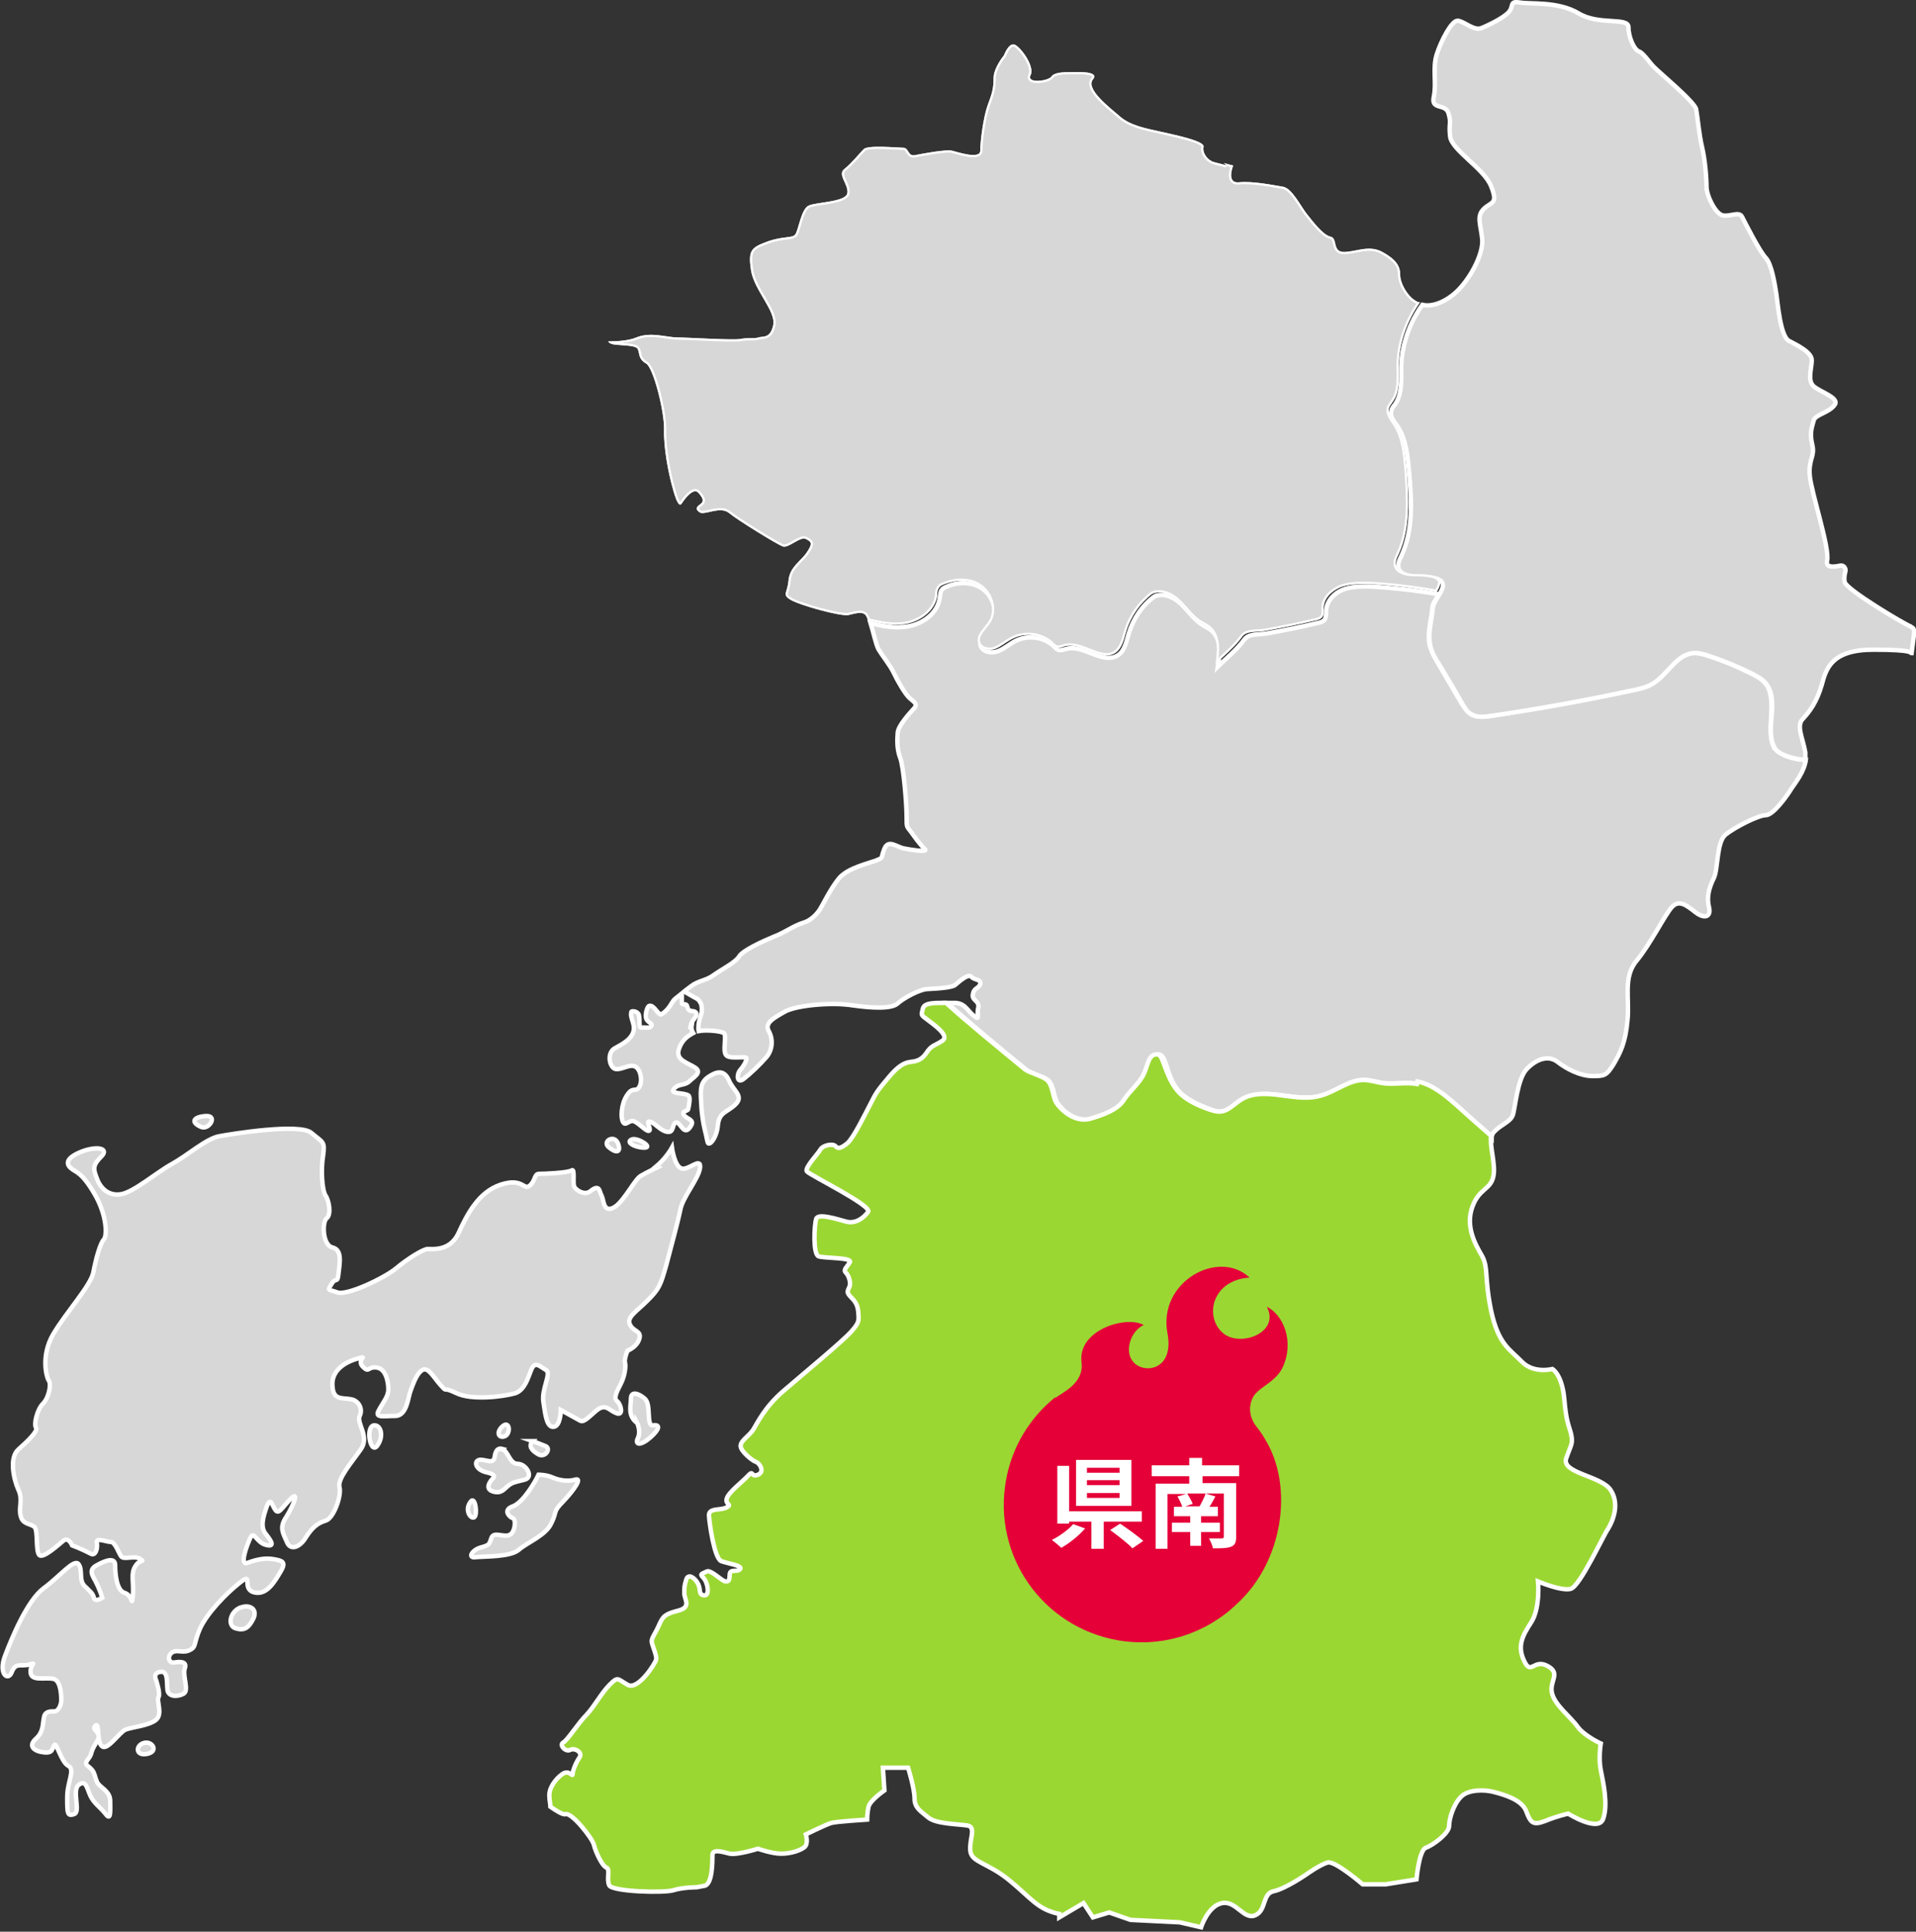
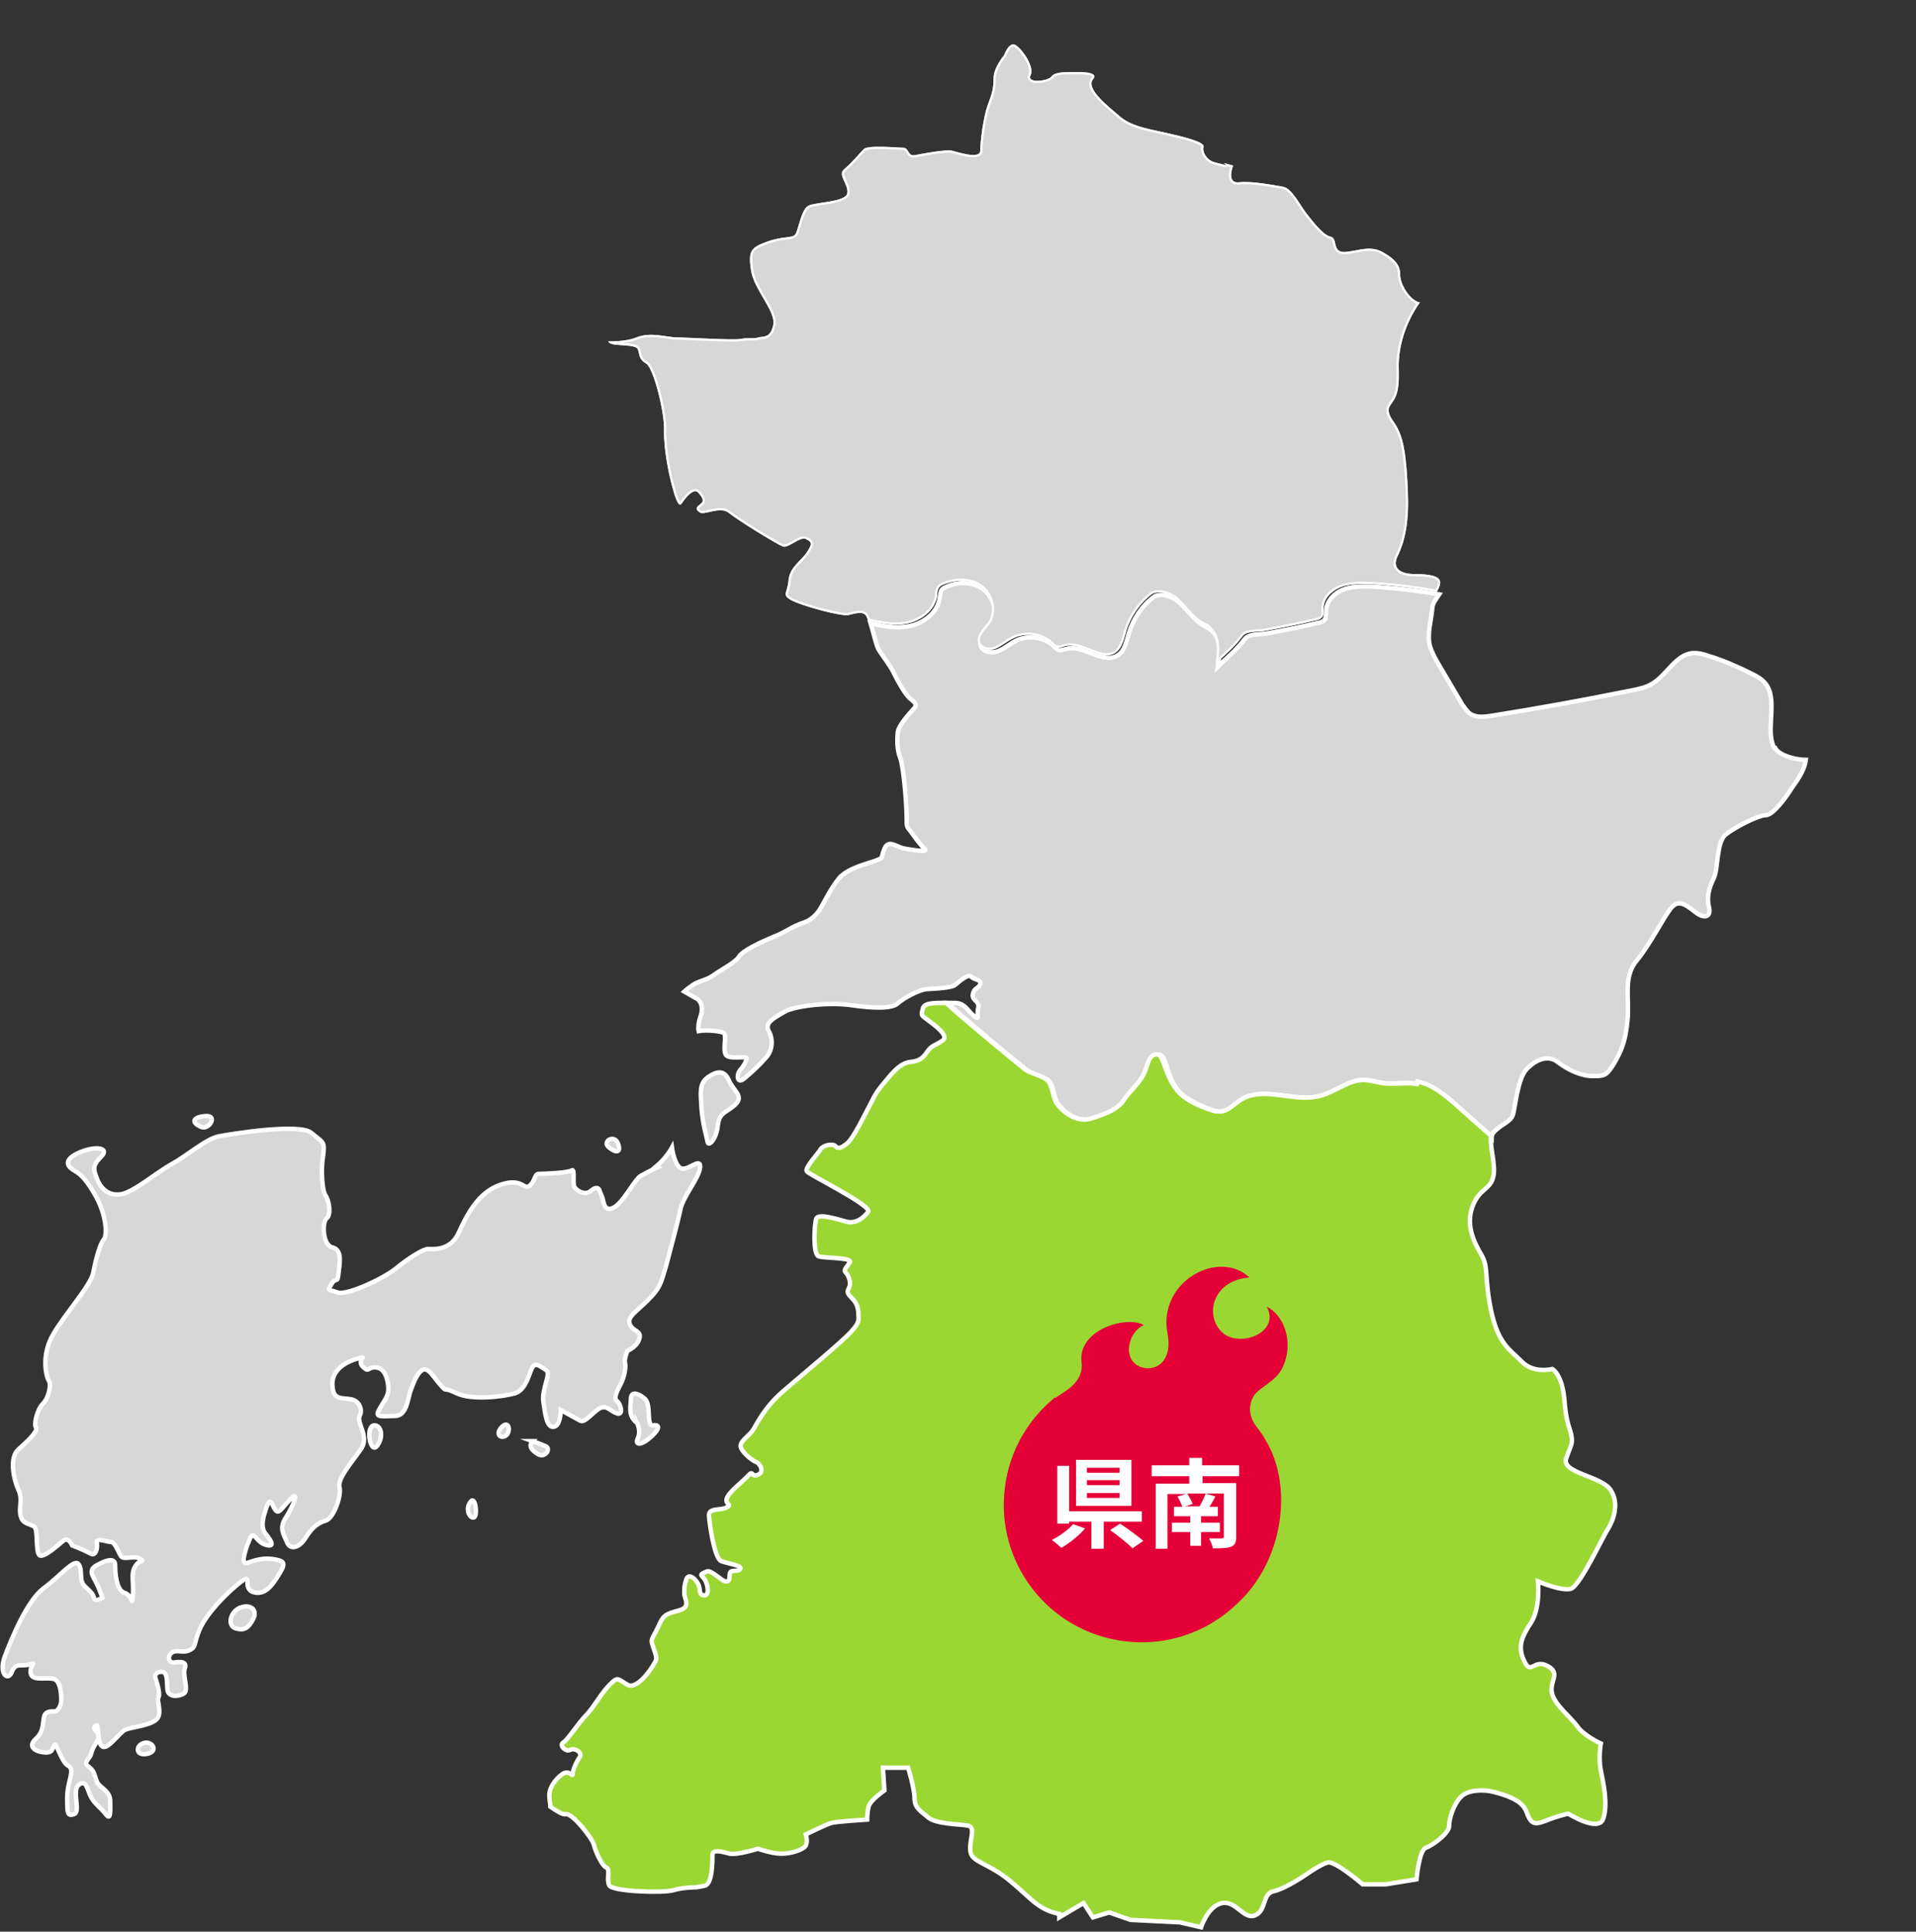
<svg xmlns="http://www.w3.org/2000/svg" version="1.1" viewBox="0 0 387.8 391">
  <rect x="0" y="0" width="387.8" height="391" fill="#333333" stroke="none" />
  <defs>
    <style>
      .cls-1 {
        fill: none;
      }

      .cls-2 {
        fill: #d7d7d7;
      }

      .cls-2, .cls-3 {
        stroke: #fff;
        stroke-miterlimit: 10;
        stroke-width: .9px;
      }

      .cls-3 {
        fill: #9bd732;
      }

      .cls-4 {
        fill: #e50038;
      }

      .cls-5 {
        fill: #fff;
      }

      .cls-6 {
        clip-path: url(#clippath);
      }
    </style>
    <clipPath id="clippath">
      <path class="cls-1" d="M248.3,33.5c-.9-.3-2-.5-2.6-.7-1.2-.3-2.4-1.8-2.1-3.1.3-1.2-6.3-2.5-8.9-3.1-2.7-.6-6-1.2-8.1-3.1-2.1-1.8-6.9-5.5-5.4-7.4,1.5-1.8-3.3-1.5-4.5-1.5s-3.3,0-3.9.9c-.6.9-5.1,1.5-4.2-.3.9-1.8-2.1-5.8-3.3-6.2-1.2-.3-2.1,2.2-2.1,2.2,0,0-2.1,2.5-2.1,4.6s-.3,3.1-1.2,5.5c-.9,2.5-1.5,7.4-1.5,9.2s-4.5.3-5.7,0c-1.2-.3-6,.6-7.5.9-1.5.3-1.2-1.5-2.4-1.5s-7.2-.6-8,.3c-.9.9-2.4,2.8-3.9,4-1.5,1.2.9,3.1.6,4.9-.3,1.8-6.3,1.8-7.8,2.5-1.5.6-2.1,4.9-2.7,5.8-.6.9-2.4.3-5.7,1.5-3.3,1.2-3.9,1.8-3.3,5.8.6,4,5.1,8.3,4.5,11.1-.6,2.8-2.1,2.2-3,2.5-.9.3-2.1,0-3.6.3-1.5.3-10.7-.3-12.8-.3s-5.4-1.2-8.3,0c-1.4.6-3.6.8-5.7.8.1.2.3.4.7.5.8.4,5,.1,5.3,1.1.4,1,.1,2,1.7,2.9,1.5,1,3.7,9.8,3.6,13.4-.1,3.7.9,8.6,1.5,10.9.6,2.3,1.4,5.1,2.1,4,.7-1.1,2.4-3.2,3.3-2.2.9,1,1.3,1.7.5,2.3-.8.6-1.2,1-.2,1.7.9.7,4.1-1.3,5.9.1,1.8,1.5,9.8,6.4,10.9,6.8,1.1.5,3.6-2.1,4.7-1.5,1.2.6,1.4.9.2,2.7-1.2,1.8-3.4,2.9-3.7,5.6-.2,2.7-1.4,2.9.4,4,1.8,1.1,10.1,3.4,11.7,3.1,1.7-.4,2.7-.7,3.4-.1.2.2.4.6.6,1.2,2.5.6,5,1.1,7.5.7,3.1-.5,6.1-2.7,6.5-5.8,0-.5,0-1.1.4-1.6.2-.3.6-.5.9-.6,2.4-1,5.3-1.1,7.4.4,2.1,1.5,3.1,4.6,1.8,6.9-.9,1.5-2.8,2.9-2.2,4.6.5,1.3,2.3,1.6,3.5,1.1s2.3-1.5,3.6-2.1c2.4-1.2,5.6-.8,7.6,1,.4.4.8.8,1.3.9.5,0,1-.1,1.5-.3,3.5-.9,7.4,3.3,10.3,1.3,1.4-1,1.7-2.9,2.2-4.5.9-2.9,2.8-5.6,5.2-7.4,1.7-.8,3.9.1,5.3,1.5,1.4,1.3,2.5,3,4.1,4.1.7.5,1.6.8,2.2,1.4,1.9,1.7,1.6,4.7,1.2,7.2,1.3-1.3,3.8-3.3,5.4-5.5.9-1.3,3-.9,4.6-1.2,3.4-.6,6.8-1.3,10.2-2.1.6-.1,1.2-.3,1.5-.8.3-.5.2-1.1.2-1.7,0-1.9,1.5-3.4,3.3-4.2,1.7-.7,3.6-.7,5.5-.7,4,.1,9.7.8,14.1,1.6,1.1-1.9,1.7-3.6-4.4-3.6-1.5,0-3.3-.3-3.8-1.6-.3-.8.1-1.7.5-2.5,2.4-5.2,2-11.3,1.6-17.1-.3-3.2-.6-6.6-2.4-9.3-.6-.9-1.4-1.9-1.2-3,.1-.5.5-.9.8-1.4,1.5-2.1,1.2-4.9,1.2-7.5.1-4.5,1.7-8.9,4.3-12.6-.4,0-.7-.2-1-.4-1.5-.9-3-3.4-3-5.2s-.9-3.1-3.6-4.6c-2.7-1.5-5.4,0-7.8,0s-1.2-2.8-2.7-3.1c-1.5-.3-3.6-3.1-4.8-4.6-1.2-1.5-3-5.2-4.8-5.5-1.8-.3-6.3-1.2-8.9-.9-2.7.3-1.2-3.4-1.2-3.4,0,0-.9-.2-1.9-.5h0Z" />
    </clipPath>
  </defs>
  <g>
    <g id="_レイヤー_2">
      <g id="Layout">
        <path class="cls-2" d="M359.1,151.4c-1-2-.7-4.4-.6-6.7s.2-4.8-1.3-6.5c-.7-.8-1.6-1.3-2.6-1.8-2.8-1.4-5.7-2.7-8.7-3.6-1.1-.4-2.3-.7-3.4-.6-3.4.4-5.1,4.4-8.1,6.2-1.3.8-2.9,1.1-4.4,1.4-9.4,1.9-18.8,3.6-28.2,5.1-1.4.2-3,.4-4.2-.4-.7-.5-1.2-1.3-1.7-2l-4.7-8c-.7-1.2-1.4-2.4-1.8-3.8-.6-2.5.3-5.1.5-7.6,0-.9.8-1.9,1.4-2.8-4.5-.8-10.1-1.4-14.1-1.6-1.9,0-3.8,0-5.5.7-1.7.7-3.2,2.3-3.3,4.2,0,.6,0,1.2-.2,1.7-.3.5-.9.7-1.5.8-3.4.8-6.8,1.5-10.2,2.1-1.6.3-3.7,0-4.6,1.2-1.6,2.2-4.1,4.2-5.4,5.5.4-2.5.7-5.5-1.2-7.2-.7-.6-1.5-.9-2.2-1.4-1.6-1.1-2.7-2.8-4.1-4.1-1.4-1.3-3.5-2.3-5.3-1.5-2.5,1.8-4.3,4.5-5.2,7.4-.5,1.6-.8,3.6-2.2,4.5-3,2-6.9-2.1-10.3-1.3-.5.1-1,.3-1.5.3-.5,0-.9-.5-1.3-.9-2-1.8-5.2-2.2-7.6-1-1.2.6-2.3,1.6-3.6,2.1-1.3.5-3.1.2-3.5-1.1-.6-1.7,1.3-3.1,2.2-4.6,1.3-2.2.3-5.4-1.8-6.9-2.1-1.5-5.1-1.5-7.4-.4-.3.1-.7.3-.9.6-.3.4-.3,1-.4,1.6-.4,3.1-3.4,5.3-6.5,5.8-2.5.4-5,0-7.5-.7.5,1.6,1.1,4.4,1.6,5.3.7,1.2,2.4,3.3,3.1,4.8.7,1.5,2.3,4.3,3.2,5.1.9.8,1.8,1.2.8,2.2-.9,1-3.1,3.4-3.2,4.8-.1,1.3-.2,3.3.5,5.1.7,1.8,1.3,9.4,1.3,11.9s0,1.8,1.2,3.5c1.2,1.7,2,2.6,2.6,3.2,0,0,0,0,0,0,.1.5-3,0-4.5-.3-1.5-.4-3-1.8-3.8.1-.8,2-.1,1.7-1.5,2.3-1.4.6-5.9,1.5-7.7,3.7-1.8,2.2-3.3,5.5-4,6.5-.7,1-1.8,2-3,2.4-2.3.7-3.8,2-6.2,2.9-2.4,1-6.3,2.8-7,4-.7,1.2-3.7,2.7-5.2,3.8-1.5,1.1-3.1,1.1-4.5,2.2-.5.4-1,.7-1.4,1.1l2.1,1.2c.4.2.8.4,1,.8.5.6.5,1.5.4,2.3-.2.8-.5,1.5-.6,2.3,0,.5-.1,1,0,1.4,1.6-.3,4.5,0,5.1.4.7.5-.4,3.9.6,4.6.9.7,4,0,4,.5s-.5,1.5-1.3,2.4c-.8,1-.6,2.8.7,1.8,1.3-1,3.3-2.9,4.6-4.4,1.3-1.5,1.4-3.7.5-5.3-.9-1.6.9-2.6,3.2-3.9,2.2-1.3,9.5-2,13.8-1.3,4.3.6,7.9.7,9.1-.4,1.2-1.1,4.4-2.8,5.9-2.9,1.5-.1,5.1-.2,5.8-.9.7-.6,2.6-2.3,3.2-1.6.6.7,2.1.5,1.8,1.5-.4,1-1.3.7-1.5,2.1-.2,1.3,1.4,1.2,1.1,2.7-.4,1.5.5,2.7-.9,1.6-1.4-1.1-1.8-2.7-4.1-2.6-.4,0-.9,0-1.3,0,4,3.6,10.8,9.3,16,13.5.8.7,3.5,1.4,4.4,2.1,1.3,1.1,1.1,3.7,2.1,4.9,1.6,2.1,4.3,3.7,6.8,2.9,2.3-.7,5.4-1.8,6.7-3.8,1-1.6,3-3.3,4-5.2s.9-4,2.7-4,1.5,4,3.9,7.1c1.8,2.3,5.7,3.7,7.4,4.3,3.3,1,4.1-2.1,7.4-3,4.6-1.3,9.7,1.3,14.3,0,3-.8,5.6-3.3,8.8-3.2,1.2,0,2.4.4,3.6.6,2.4.3,4.9-.3,7.2.2,3,.5,5.5,2.7,7.8,4.7,2.4,2.1,4.8,4.2,7.1,6.3,0-.5.2-1,.5-1.3,1.4-1.5,3.3-2,3.8-3.4.5-1.5.9-7.3,2.8-9.3,1.9-2,4.3-2.9,6.2-1.5,1.9,1.5,4.7,2.9,7.1,2.9s2.8,0,4.3-2.4c1.4-2.4,2.4-4.4,2.8-8.8.5-4.4-1-8.8,1.9-12.2,2.8-3.4,5.7-9.3,7.1-10.8,1.4-1.5,2.8-.5,4.7,1,1.9,1.5,3.3,1,2.8-1-.5-2,0-3.9,1-5.9.9-2,.5-7.3,2.4-8.8,1.9-1.5,6.6-3.9,8.1-3.9s4.3-3.9,5.2-5.4c.8-1.2,2.6-3.4,2.9-5.8-2.5,0-5.6-1.1-6.2-2.4h0Z" />
        <path class="cls-2" d="M143.2,231.1c-.4-2.1-.9-3.2-1.2-6.6-.2-3.4-.5-5.1,1.2-6.4,1.7-1.2,3.3-1.7,4.3.5.9,2.2,3.1,3.2,1.4,4.9-1.7,1.7-3.3,1.5-3.6,4.2-.2,2.7-1.9,4.6-2.1,3.4h0Z" />
-         <path class="cls-2" d="M125.1,231.5c-.7-2-3.3-.5-1.9.7,1.4,1.2,2.6,1.2,1.9-.7Z" />
+         <path class="cls-2" d="M125.1,231.5c-.7-2-3.3-.5-1.9.7,1.4,1.2,2.6,1.2,1.9-.7" />
        <path class="cls-2" d="M132.7,236.2c2.1-1.7,3.3-3.9,3.3-3.9,0,0,.5,3.7,1.9,4.2,1.4.5,4-2.4,3.8-.2-.2,2.2-3.6,6.1-4,8.6-.5,2.4-1.7,6.8-2.8,11-1.2,4.2-1.4,4.9-3.8,7.3-2.4,2.4-4.3,3.4-3.6,4.9.7,1.5,2.4,1.2,1.9,2.9-.5,1.7-2.4,2.4-2.4,2.4,0,0-.7,1.7-.5,2.4.2.7,0,2.7-.9,4.4s-1.4,2.9-.7,3.4c.7.5,1.4,2.9,0,2.5-1.4-.5-1.9-1.5-3.1-1.2-1.2.2-3.3,3.2-4.3,2.7-.9-.5-4-2.2-4-2.2,0,0,0,3.2-1.4,3.4-1.4.2-1.7-2.2-2.1-4.9-.5-2.7,1.7-5.9.5-6.6-1.2-.7-1.9-1.5-2.6-.7-.7.7-1.2,4.6-3.6,5.4-2.4.7-8.8,1.5-11.9,0-3.1-1.5-1.7,0-3.1-1.5-1.4-1.5-2.6-3.9-3.8-3.2-1.2.7-1.9,2.9-2.4,4.2-.5,1.2-.7,5.1-3.1,5.1s-4.3.5-3.3-1.2c.9-1.7,1.9-2.7,1.9-4.2s-.5-4.2-2.4-4.4c-1.9-.2-1.4,1.2-2.8-.2-1.4-1.5,1.7-2.4-1.4-1.5-3.1,1-5,2.9-4.7,5.6.2,2.7,1.9,2.2,3.6,2.5,1.7.2,2.6,2,1.9,3.4-.7,1.5,2.1,4.2.2,6.8-1.9,2.7-4.7,5.9-4.3,7.6.5,1.7-1.2,6.4-2.8,6.8-1.7.5-2.8,1.5-4,3.4-1.2,2-3.1,2.7-3.8,1-.7-1.7-1.7-2.9-.2-5.1,1.4-2.2,2.8-5.6.9-3.7-1.9,2-2.4,3.2-3.1,2.2-.7-1-.9-2.7-1.7-.7-.7,2-1.4,4.2-.2,5.6,1.2,1.5,1.9,2.7,0,2.2-1.9-.5-2.4-2.9-3.1-1.5-.7,1.5-2.4,5.9-.5,5.1,1.9-.7,3.6-1,5.2-.7,1.7.3,2.6.5,1.4,2.5-1.2,2-2.8,4.9-5.4,4.2-2.6-.7,0-4.2-2.8-2-2.8,2.2-6.6,6.1-8.1,9.3-1.4,3.2-.7,3.7-2.1,4.4-1.4.7-2.6-.2-3.6.5-1,.7-.7,2.2.5,2,1.2-.2,2.6-.2,2.1,1.2-.5,1.5.9,4.4-.2,5.1-1.2.7-3.1.7-3.3-.7-.2-1.5.2-3.9-1.4-3.7-1.7.2-.9,1.7-.9,1.7,0,0,.9,2.7.5,3.4-.5.7.9,3.4-.5,4.6-1.4,1.2-5,1.5-6.2,2-1.2.5-3.6,4.2-4.7,3.4-1.2-.7-.5-5.1-1.4-4.2-1,1,1.7,1.2.2,3.4-1.4,2.2-.7,2.2-1.7,3.4-.9,1.2,0,1.2.7,2,.7.7.7,1.7,1.2,2.7.5,1,2.6,1.7,2.6,3.7s.2,4.2-.9,2.7c-1.2-1.5-2.4-2.2-3.1-3.7-.7-1.5-.9-3.4-2.4-2.2-1.4,1.2.5,5.4-.9,5.9-1.4.5-1.4-.2-1.4-3.4s1.7-5.6.2-6.4c-1.4-.7-2.4-4.9-2.8-4.2-.5.7-.2,1.7-2.1,1.5-1.9-.2-3.3-1.2-1.7-2.7,1.7-1.5,1.4-3.2,1.7-4.4.2-1.2,1.2-1.2,2.1-1.2s1.4-1.5,1.4-2.2,0-4.2-1.7-4.4c-1.7-.3-4.3.5-4.5-1.2-.2-1.7,1.4-2.2-.2-1.7-1.7.5-2.8-.5-3.6,1.5-.7,2-2.8.5-1.4-3.2,1.4-3.7,4.5-11.2,7.8-13.7,3.3-2.4,6.2-6.1,7.1-4.9.9,1.2,0,3.2,1.2,4.4,1.2,1.2,1.7,1.5,1.9,2.4.2,1,1.7,0,1.7,0,0,0-.5-1.7-1.4-3.4-1-1.7-1.2-2.5.7-3.4,1.9-1,3.3-1.2,3.3.2s.2,5.1,1.9,5.6c1.7.5,1.4,3.2,1.7.5.2-2.7-.5-4.4.5-5.9.9-1.5,2.1-.7.9-1.5-1.2-.7-3.3.3-3.8-.5-.5-.7-1.2-2.9-2.1-2.9s-3.1-1-2.8.2c.2,1.2-.3,2.7-1.2,2.2-1.9-1-3.8-1.7-3.8-1.7,0,0-.7-1.7-1.7-1-.9.7-4.3,3.9-5,2.9-.7-1-.2-4.9-.9-5.6-.7-.7-2.4-.5-2.8-2.2-.5-1.7.5-3.4-.5-5.4-.9-2-1.9-6.4,0-8.1,1.9-1.7,4-3.7,3.6-4.4-.5-.7.2-3.7,1.4-4.9,1.2-1.2,1.7-3.9,1.2-4.6-.5-.7-1.7-5.1.9-9.5,2.6-4.4,7.6-9.8,8.1-12.5.5-2.7,1.4-5.9,2.1-6.6.7-.7.7-4.9-1.9-9.3-2.6-4.4-3.6-4.2-4.7-5.1-1.2-1-.9-2.2,2.1-3.4,3.1-1.2,5.7-.7,4,1-1.7,1.7-1.7,2.4-.9,4.4.7,2,2.4,3.7,5,3.2,2.6-.5,7.1-4.4,10.2-6.1,3.1-1.7,6.9-5.1,9.5-5.6,2.6-.5,16.4-2.7,18.7-.7,2.4,2,2.8,1.7,2.4,4.6-.5,2.9-.2,7.1.5,8.1.7,1,1.2,3.9.2,4.6-.9.7-.9,5.4,1.2,5.9,2.1.5,1.4,3.4,1.2,5.4-.2,2-.5.5-1.4,2-.9,1.5-.7,1,1.2,1.7,1.9.7,9.5-2.9,11.9-4.9,2.4-2,5.5-3.9,6.4-3.9s4.5.5,6.2-3.2,4-8.3,8.5-9.8c4.5-1.5,4.7,1.2,5.9.2,1.2-1,.9-2.4,1.9-2.4s5.9-.2,6.6-.7c.7-.5.2,2.4.5,3.2.2.7,2.1,2,3.3,1,1.2-1,1.7-.7,1.9,0,.2.7.5,1,.7,2,.2,1,.7,2.4,2.6,1,1.9-1.5,3.8-5.4,5-6.1,1.2-.7,3.3-1.7,3.3-1.7h0Z" />
-         <path class="cls-2" d="M128,230.6c1.2-.3,4.3,1.7,2.4,1.7s-4-1.2-2.4-1.7Z" />
        <path class="cls-2" d="M40.7,228.1c-2.1-.9-1.7-2,.9-2.2,2.6-.2.7,2.9-.9,2.2Z" />
        <path class="cls-2" d="M128.9,288c-1.9-1.5-1.2-3.4-1.2-4.9s1.4-1.2,2.8,0c1.4,1.2.2,5.6,1.7,5.4,1.4-.2,1.4.7-.5,2.4-1.9,1.7-3.3,1.7-2.6.2.7-1.5-.2-3.2-.2-3.2h0Z" />
-         <path class="cls-2" d="M109,298.5c-.7,1.5-3.1,5.6-5.2,6.4-2.1.7-.7,2.2,0,2.4.7.2.5,2.9-.7,3.4-1.2.5-3.1-.7-3.6.5-.5,1.2-.2,1.5-2.1,2-1.9.5-2.8,2.2-1.2,2,1.7-.2,7.1,0,8.8-1.5,1.7-1.5,5.5-2.9,6.6-5.4,1.2-2.4.2-2.2,2.4-4.4,2.1-2.2,4-4.9,2.4-4.4-1.7.5-3.6,0-4.7-.5-1.2-.5-2.6-.5-2.6-.5h0Z" />
        <path class="cls-2" d="M107.8,291.7c-.9,1-.2,1.9,1.2,2.7,1.4.7,2.6-1.2,1.4-1.7-1.2-.5-2.6-1-2.6-1Z" />
-         <path class="cls-2" d="M101.7,293.4c1.2.3,1.4,2.9,3.1,2.9s3.3,2.7,1.4,3.2c-1.9.5-2.4.5-3.3,1.2-.9.7-1.4,1.7-3.1,1.2-1.7-.5-.7-2,0-2.7.5-.5,0-.9-1.4-1.2-2.1-.5-2.6-2.2-1.4-2.5,1.2-.2,2.8,1,3.1-.5.2-1.5.7-2,1.7-1.7h0Z" />
        <path class="cls-2" d="M101.7,288.7c1.5-1.3,1.7,1.5.5,2-1.2.5-1.9-.7-.5-2Z" />
        <path class="cls-2" d="M95.3,303.9c.9-1.1,1.4,2.7.7,3.2-.7.5-2.1-1.5-.7-3.2Z" />
        <path class="cls-2" d="M75.8,288.5c1.4,0,1.9,2.4.5,4.2-1.4,1.7-2.4-4.2-.5-4.2h0Z" />
        <path class="cls-2" d="M48.6,325.4c-2.1.9-2.6,3.7-.9,4.2,1.7.5,2.6,0,3.6-2,.9-2-.9-2.9-2.6-2.2Z" />
        <path class="cls-2" d="M29.1,352.8c1.7-.5,3.1,1.7.7,2.2-2.4.5-2.4-1.7-.7-2.2Z" />
-         <path class="cls-2" d="M139.8,207.6c.1-.6.5-1.1.8-1.5.2-.3.5-.7.3-1.1-.3-.5-1.2-.2-1.5-.6-.2-.2-.2-.4-.3-.7,0-.2-.3-.5-.5-.4-.1,0-.2,0-.3,0-.2,0-.3-.2-.3-.3,0-.2,0-.3,0-.5,0-.5,0-.9,0-1.4-.6.5-1.2.9-1.5,1.2-.6.6-1,2-2.6,3-.6.4-1.5-2-2.5-1.7-.4.1-.9,1.8-.6,2.6s1.4.9,1,1.5c-.3.5-1,.2-2,.3-.6.1-.2-1.4-.5-2.6-.3-.8-1.5-.8-1.5-.6-.4,1.3,1,2.6.3,4.3s-2.9,2.6-3.7,3.1c-1.7,1-1,4.1.3,4.2,1.3.1,2.8-1.1,3.9-.5,1.1.6,1.5,2.9.8,4.1-.7,1.2-1.3-.2-2.5,1.7-1.2,1.8-1.3,4.6-.8,5.4.5.9,1.1-.3,2-.2.9.1,2.6,2.1,3.2,2,.7-.1-.6-1.9.1-1.9,1.1.1,2.4,2.2,4,2.1,1,0,.7-1.9,1.5-1.9.9,0,1.6,3.1,3,.6.8-1.4-1.5-1.3-1.6-2.5,0-.4,1-.5,1-.8.2-1,.5-2.5,0-2.8-1.1-.6-3.8-.2-2.9-1.3.9-1.1,2.1-.6,3.1-1.5.9-.9,2.7-1.8,1.2-2.8-1.5-1-4-1.5-3.3-3.7.6-1.9,1.8-2.7,2.9-3.3-.3-.5-.4-1-.3-1.6h0Z" />
        <path class="cls-3" d="M286.8,219.4c-2.4-.4-4.8.2-7.2-.2-1.2-.2-2.4-.6-3.6-.6-3.1,0-5.7,2.4-8.8,3.2-4.6,1.3-9.7-1.3-14.3,0-3.3,1-4.1,4-7.4,3-1.7-.5-5.6-1.9-7.4-4.3-2.4-3.1-2.6-7.1-3.9-7.1-1.8,0-1.8,2.1-2.7,4s-3,3.6-4,5.2c-1.3,2.1-4.4,3.1-6.7,3.8-2.5.8-5.2-.8-6.8-2.9-1-1.2-.8-3.8-2.1-4.9-.9-.8-3.6-1.5-4.4-2.1-5.2-4.3-12.1-9.9-16-13.5-2.1,0-4.4-.1-4.7,1.1-.4,1.5-.4,1.3.9,2.3,1.3,1,4.5,3.2,3.1,4.2-1.4,1-2.1.9-3,2.1-.8,1.2-1.4,1.8-2.6,2.1-1.2.3-2.4-.2-5.2,3.1-2.8,3.3-2.7,3.4-3.9,5.7-1.2,2.3-3.4,6.8-4.6,7.8-1.2,1-1.9,1.2-2.4.6-.5-.6-2.5-.2-3,.6-.5.9-3.3,3.8-2.8,4.5.5.7,13.4,7,12.4,8.2-.9,1.2-2.4,2.4-4.3,2-1.9-.5-5.8-1.8-6.2-.6-.4,1.2-.7,7.2.5,7.6,1.2.4,6.9.2,6.3,1.2-.6,1-1.4,1.5-.8,2.1.6.6,1.1,2.1.7,2.9-.4.9-.5,1.1.1,1.8.6.7,1.5,1.3,1.7,3.1.1,1.7.4,2.1-1.3,4-1.7,2-10.2,9-13.9,12.2-3.7,3.2-5.2,6.4-6,7.7-.8,1.3-2.5,2.2-2.6,3.3-.1,1.1,2.4,3.1,3.1,3.3.7.2,1.9,2,.4,2.6-1.5.6-.8-1.1-2,.2-1.2,1.3-3.9,3.3-4.3,4.6-.4,1.3,1.2,1.1,0,1.8-1.2.7-3.7,0-3.6,1.7.1,1.7,1.1,8.7,2.5,9.2,1.4.5,4.4.9,3.8,1.6-.6.7-2-.1-2.1,1-.1,1.1,0,1.5-.8,1.5s-3-2.5-3.9-2c-.9.5-1.5.4-.6,1.3.9,1,1.3,3.7.1,3.5-1.2-.1-.6-1.1-1.2-2.3-.6-1.2-2-2.2-2.4-.9-.4,1.3-.4,1.6-.4,2.8s1.5,2.8-1.2,3.5c-2.7.7-3.1,1.1-3.9,2.9-.8,1.8-1.5,2.6-1.5,3.3s1.1,2.9.9,3.7c-.1.7-3.7,6.4-5.8,5.1-2.1-1.2-1.9-1.7-3.6,0-1.7,1.7-3.1,4.4-4.7,6.1-1.7,1.7-3.8,5.1-4.7,5.6-.9.5.5,2,1.4,1.5.9-.5,2.6.5,1.9,1.5-.7,1-1.4,2.7-1.4,3.4s-.7-1-2.1,0c-1.4,1-2.8,2.9-2.6,4.6,0,.7.2,1.4.2,2,1.3.9,2.6,1.7,3.1,1.5,1.3-.3,5.4,4.9,5.7,6.2.3,1.3,1.6,4.2,2.5,4.6.9.3,0,2.3.6,3.6.6,1.3,11.1,1.6,13,1,1.9-.6,4.7-.6,4.7-.6l1.6-.3c1.6-.3,1.6-4.9,1.6-6.2s1.9-.7,3.5-.3c1.6.3,5.7-1,5.7-1,0,0,2.8,1,4.7,1s3.8-.6,4.7-1.3c.9-.7.3-2.6.3-2.6,0,0,4.1-2,5.1-2.3.9-.3,7.3-.7,7.3-.7,0,0,0-1.3.3-2.6.3-1.3,3.2-3.3,3.2-3.3l-.3-4.6h5.1s1.3,4.2,1.3,6.2,1.3,2.6,2.8,3.9c1.6,1.3,6,1.3,7.9,1.6,1.9.3.3,2.9.6,5.2.3,2.3,3.5,2.3,7.9,5.9,4.4,3.6,5.7,5.9,10.1,6.8,0,.2,0,.4,0,.7l4.9-2.9,1.9,2.9,3.3-1,4.3,1.5,10,.5,4.3,1s1.4-4.4,4.3-4.9c2.8-.5,4.3,3.4,6.6,2.5,2.4-1,1.4-4.4,3.8-4.9,2.4-.5,6.6-3.4,6.6-3.4,0,0,2.8-2,4.3-2.4,1.4-.5,7.1,4.4,7.1,4.4h4.7l6.2-1s.5-5.9,1.9-6.4c1.4-.5,4.7-2.9,4.7-4.4s.9-4.4,2.4-5.9c1.4-1.5,4.7-1.5,6.6-1,1.9.5,5.7,1.5,6.6,3.9s1.4,2.9,3.8,2c2.4-1,4.7-1.5,4.7-1.5,0,0,6.2,3.9,7.1,1,1-2.9,0-7.3-.5-9.8-.5-2.5,0-5.4,0-5.4,0,0-3.3-1.5-4.7-3.4-1.4-2-4.7-4.4-5.2-6.9-.5-2.4,1.9-3.9-.9-5.4-2.8-1.5-3.3,2-4.7-1-1.4-2.9-.5-4.9,1.4-7.8,1.9-2.9,1.4-8.3,1.4-8.3,0,0,4.7,2,6.6,1.5,1.9-.5,6.6-10.8,7.6-12.2.9-1.5,2.4-4.9.5-7.8-1.9-2.9-10-3.4-9-6.4,1-2.9,1.4-2.9,1-4.9-.5-2-1-2.4-1.4-7.3-.5-4.9-2.4-5.9-2.4-5.9,0,0-3.8,1-6.2-1.5-2.4-2.5-4.7-3.4-6.2-10.3-1.4-6.8-.5-8.8-1.9-11.2-1.4-2.4-3.3-5.9-1.9-9.8,1.4-3.9,3.8-3.4,4.3-6.4.4-2.3-.8-5.9-.5-8-2.4-2.1-4.8-4.2-7.1-6.3-2.3-2-4.8-4.1-7.8-4.7h0Z" />
-         <path class="cls-2" d="M386.7,126.8c-1.5-.6-12.7-7.3-13.3-8.9-.2-.6-.1-1.5.1-2.2.2-.7-.4-1.4-1.1-1.2-1.4.3-2.9.4-2.6-1,.6-2.5-3.2-13.8-3.5-17.2-.3-3.4,1.1-3.9.5-6.3-.6-2.5,0-3.7.3-4.9.3-1.2,3-1.5,4.2-3.1,1.2-1.5-3.1-2.7-4.3-3.9-1.2-1.2-.3-3.6-.3-5.2s-2.9-3-4.6-3.9c-1.8-.9-2.3-7.9-2.6-9.7-.3-1.8-.9-5.8-2.1-7.1-1.2-1.2-4.2-7.1-4.8-8.3-.6-1.2-2.4,0-3.9-.3-1.5-.3-3.3-4-3.3-5.8s-.3-5.5-.9-8c-.6-2.5-.9-6.1-1.2-7.7-.3-1.5-7.8-7.7-8.6-8.6-.9-.9-2.1-2.8-3-3.1-.9-.3-2.1-2.8-2.1-4.9s-6-.3-10.1-2.8c-4.2-2.5-9.8-1.8-11.9-2.2-2.1-.3-1.2.6-2.1,1.8-.9,1.2-4.2,2.8-5.7,3.4-1.5.6-3.6-1.5-4.8-1.5s-3.3,4-4.2,6.8c-.9,2.8,0,5.8-.6,8.6-.6,2.8,2.4,1.2,3,3.4.6,2.1,0,1.8.3,4.6.3,2.8,6.9,6.5,8.3,10.1,1.5,3.7,0,3.1-1.5,4.6-1.5,1.5-.6,3.1-.3,6.1.3,3.1-2.7,8.6-5.7,11.1-2.4,2-4.8,2.6-6.4,2.2-2.6,3.6-4.2,8.1-4.3,12.6,0,2.6.2,5.4-1.2,7.5-.3.4-.7.8-.8,1.4-.3,1.1.5,2.1,1.2,3,1.8,2.7,2.1,6.1,2.4,9.3.5,5.8.9,11.8-1.6,17.1-.4.8-.8,1.7-.5,2.5.5,1.3,2.4,1.6,3.8,1.6,9.2,0,3.3,3.9,3.1,6.4s-1.1,5.1-.5,7.6c.3,1.4,1,2.6,1.8,3.8,1.6,2.7,3.2,5.3,4.7,8,.5.8.9,1.6,1.7,2,1.2.8,2.8.6,4.2.4,9.5-1.4,18.9-3.1,28.2-5.1,1.5-.3,3-.6,4.4-1.4,3-1.8,4.7-5.8,8.1-6.2,1.2-.1,2.3.2,3.4.6,3,1,5.9,2.2,8.7,3.6.9.5,1.9,1,2.6,1.8,1.5,1.7,1.5,4.2,1.3,6.5s-.5,4.7.6,6.7c.7,1.3,3.8,2.3,6.2,2.4,0-.5,0-1,0-1.5-.5-2.9-1.9-5.4-.5-6.8,1.4-1.5,2.8-3.4,3.8-6.8.9-3.4,2-7.2,10.5-7.2s7.3.7,7.7.7c.5-4.2.9-4.9-.1-5.3h0Z" />
        <g class="cls-6">
          <path class="cls-2" d="M248.3,33.5c-.9-.3-2-.5-2.6-.7-1.2-.3-2.4-1.8-2.1-3.1.3-1.2-6.3-2.5-8.9-3.1-2.7-.6-6-1.2-8.1-3.1-2.1-1.8-6.9-5.5-5.4-7.4,1.5-1.8-3.3-1.5-4.5-1.5s-3.3,0-3.9.9c-.6.9-5.1,1.5-4.2-.3.9-1.8-2.1-5.8-3.3-6.2-1.2-.3-2.1,2.2-2.1,2.2,0,0-2.1,2.5-2.1,4.6s-.3,3.1-1.2,5.5c-.9,2.5-1.5,7.4-1.5,9.2s-4.5.3-5.7,0c-1.2-.3-6,.6-7.5.9-1.5.3-1.2-1.5-2.4-1.5s-7.2-.6-8,.3c-.9.9-2.4,2.8-3.9,4-1.5,1.2.9,3.1.6,4.9-.3,1.8-6.3,1.8-7.8,2.5-1.5.6-2.1,4.9-2.7,5.8-.6.9-2.4.3-5.7,1.5-3.3,1.2-3.9,1.8-3.3,5.8.6,4,5.1,8.3,4.5,11.1-.6,2.8-2.1,2.2-3,2.5-.9.3-2.1,0-3.6.3-1.5.3-10.7-.3-12.8-.3s-5.4-1.2-8.3,0c-1.4.6-3.6.8-5.7.8.1.2.3.4.7.5.8.4,5,.1,5.3,1.1.4,1,.1,2,1.7,2.9,1.5,1,3.7,9.8,3.6,13.4-.1,3.7.9,8.6,1.5,10.9.6,2.3,1.4,5.1,2.1,4,.7-1.1,2.4-3.2,3.3-2.2.9,1,1.3,1.7.5,2.3-.8.6-1.2,1-.2,1.7.9.7,4.1-1.3,5.9.1,1.8,1.5,9.8,6.4,10.9,6.8,1.1.5,3.6-2.1,4.7-1.5,1.2.6,1.4.9.2,2.7-1.2,1.8-3.4,2.9-3.7,5.6-.2,2.7-1.4,2.9.4,4,1.8,1.1,10.1,3.4,11.7,3.1,1.7-.4,2.7-.7,3.4-.1.2.2.4.6.6,1.2,2.5.6,5,1.1,7.5.7,3.1-.5,6.1-2.7,6.5-5.8,0-.5,0-1.1.4-1.6.2-.3.6-.5.9-.6,2.4-1,5.3-1.1,7.4.4,2.1,1.5,3.1,4.6,1.8,6.9-.9,1.5-2.8,2.9-2.2,4.6.5,1.3,2.3,1.6,3.5,1.1s2.3-1.5,3.6-2.1c2.4-1.2,5.6-.8,7.6,1,.4.4.8.8,1.3.9.5,0,1-.1,1.5-.3,3.5-.9,7.4,3.3,10.3,1.3,1.4-1,1.7-2.9,2.2-4.5.9-2.9,2.8-5.6,5.2-7.4,1.7-.8,3.9.1,5.3,1.5,1.4,1.3,2.5,3,4.1,4.1.7.5,1.6.8,2.2,1.4,1.9,1.7,1.6,4.7,1.2,7.2,1.3-1.3,3.8-3.3,5.4-5.5.9-1.3,3-.9,4.6-1.2,3.4-.6,6.8-1.3,10.2-2.1.6-.1,1.2-.3,1.5-.8.3-.5.2-1.1.2-1.7,0-1.9,1.5-3.4,3.3-4.2,1.7-.7,3.6-.7,5.5-.7,4,.1,9.7.8,14.1,1.6,1.1-1.9,1.7-3.6-4.4-3.6-1.5,0-3.3-.3-3.8-1.6-.3-.8.1-1.7.5-2.5,2.4-5.2,2-11.3,1.6-17.1-.3-3.2-.6-6.6-2.4-9.3-.6-.9-1.4-1.9-1.2-3,.1-.5.5-.9.8-1.4,1.5-2.1,1.2-4.9,1.2-7.5.1-4.5,1.7-8.9,4.3-12.6-.4,0-.7-.2-1-.4-1.5-.9-3-3.4-3-5.2s-.9-3.1-3.6-4.6c-2.7-1.5-5.4,0-7.8,0s-1.2-2.8-2.7-3.1c-1.5-.3-3.6-3.1-4.8-4.6-1.2-1.5-3-5.2-4.8-5.5-1.8-.3-6.3-1.2-8.9-.9-2.7.3-1.2-3.4-1.2-3.4,0,0-.9-.2-1.9-.5" />
        </g>
      </g>
      <g>
        <path class="cls-4" d="M213.6,283c1-1,5.9-2.8,5.3-7.3-.8-6.5,9-9.5,12.6-7.5-2.7,1.2-4,5.4-2.1,7.5,2.2,2.5,8.3,1.6,6.9-5.8-2-10.5,10.4-17.2,16.6-11.3-7.6.5-9.2,7.9-5.4,11.2,3.4,3,11.7,0,8.9-5.3,3.2,1.5,5.7,6.9,3.2,12.3-1.4,2.9-4.6,3.9-5.8,5.7-1.2,1.9-.9,4.1.1,5.7.8,1.1,1.5,1.9,2.2,3.2,5.8,9.5,3.6,24.7-5.7,33.2-6.2,6-15.1,9-24.2,7.4-15.2-2.7-25.3-17.1-22.6-32.3,1.2-6.9,4.9-12.8,10-16.9" />
        <g>
          <path class="cls-5" d="M219.6,309.4c-1.3,1.5-3.2,3-4.8,3.9-.5-.5-1.4-1.2-1.9-1.6,1.6-.8,3.4-2.1,4.3-3.2l2.5.9ZM223.4,308v5.5h-2.5v-5.5h-4.5v.4h-2.4v-11.7h2.4v9.2h14.7v2.1h-7.7ZM229,304.8h-11.2v-9.3h11.2v9.3ZM226.6,297.1h-6.6v1h6.6v-1ZM226.6,299.6h-6.6v1h6.6v-1ZM226.6,302.2h-6.6v1h6.6v-1ZM226.7,308.4c1.5,1,3.6,2.5,4.7,3.5l-2.2,1.5c-.9-1-3-2.6-4.5-3.7l2-1.3Z" />
          <path class="cls-5" d="M243.4,298.7v1.5h6.8v10.9c0,1.2-.3,1.7-1.1,2-.8.3-2,.3-3.6.3-.1-.6-.5-1.5-.8-2,1,0,2.2,0,2.5,0,.4,0,.5-.1.5-.4v-8.7h-7.4c.4.7.9,1.5,1.1,2.1l-1.5.5h3-.1c.4-.8,1-1.8,1.2-2.6l2,.6c-.4.7-.8,1.5-1.2,2.1h1.7v1.9h-3.4v1.3h3.8v1.9h-3.8v2.8h-2.2v-2.8h-3.7v-1.9h3.7v-1.3h-3.3v-1.9h1.7c-.2-.6-.6-1.5-1-2.1l1.8-.5h-3.8v11.1h-2.4v-13.2h6.8v-1.5h-7.6v-2.2h7.6v-1.5h2.6v1.5h7.5v2.2h-7.5Z" />
        </g>
      </g>
    </g>
  </g>
</svg>